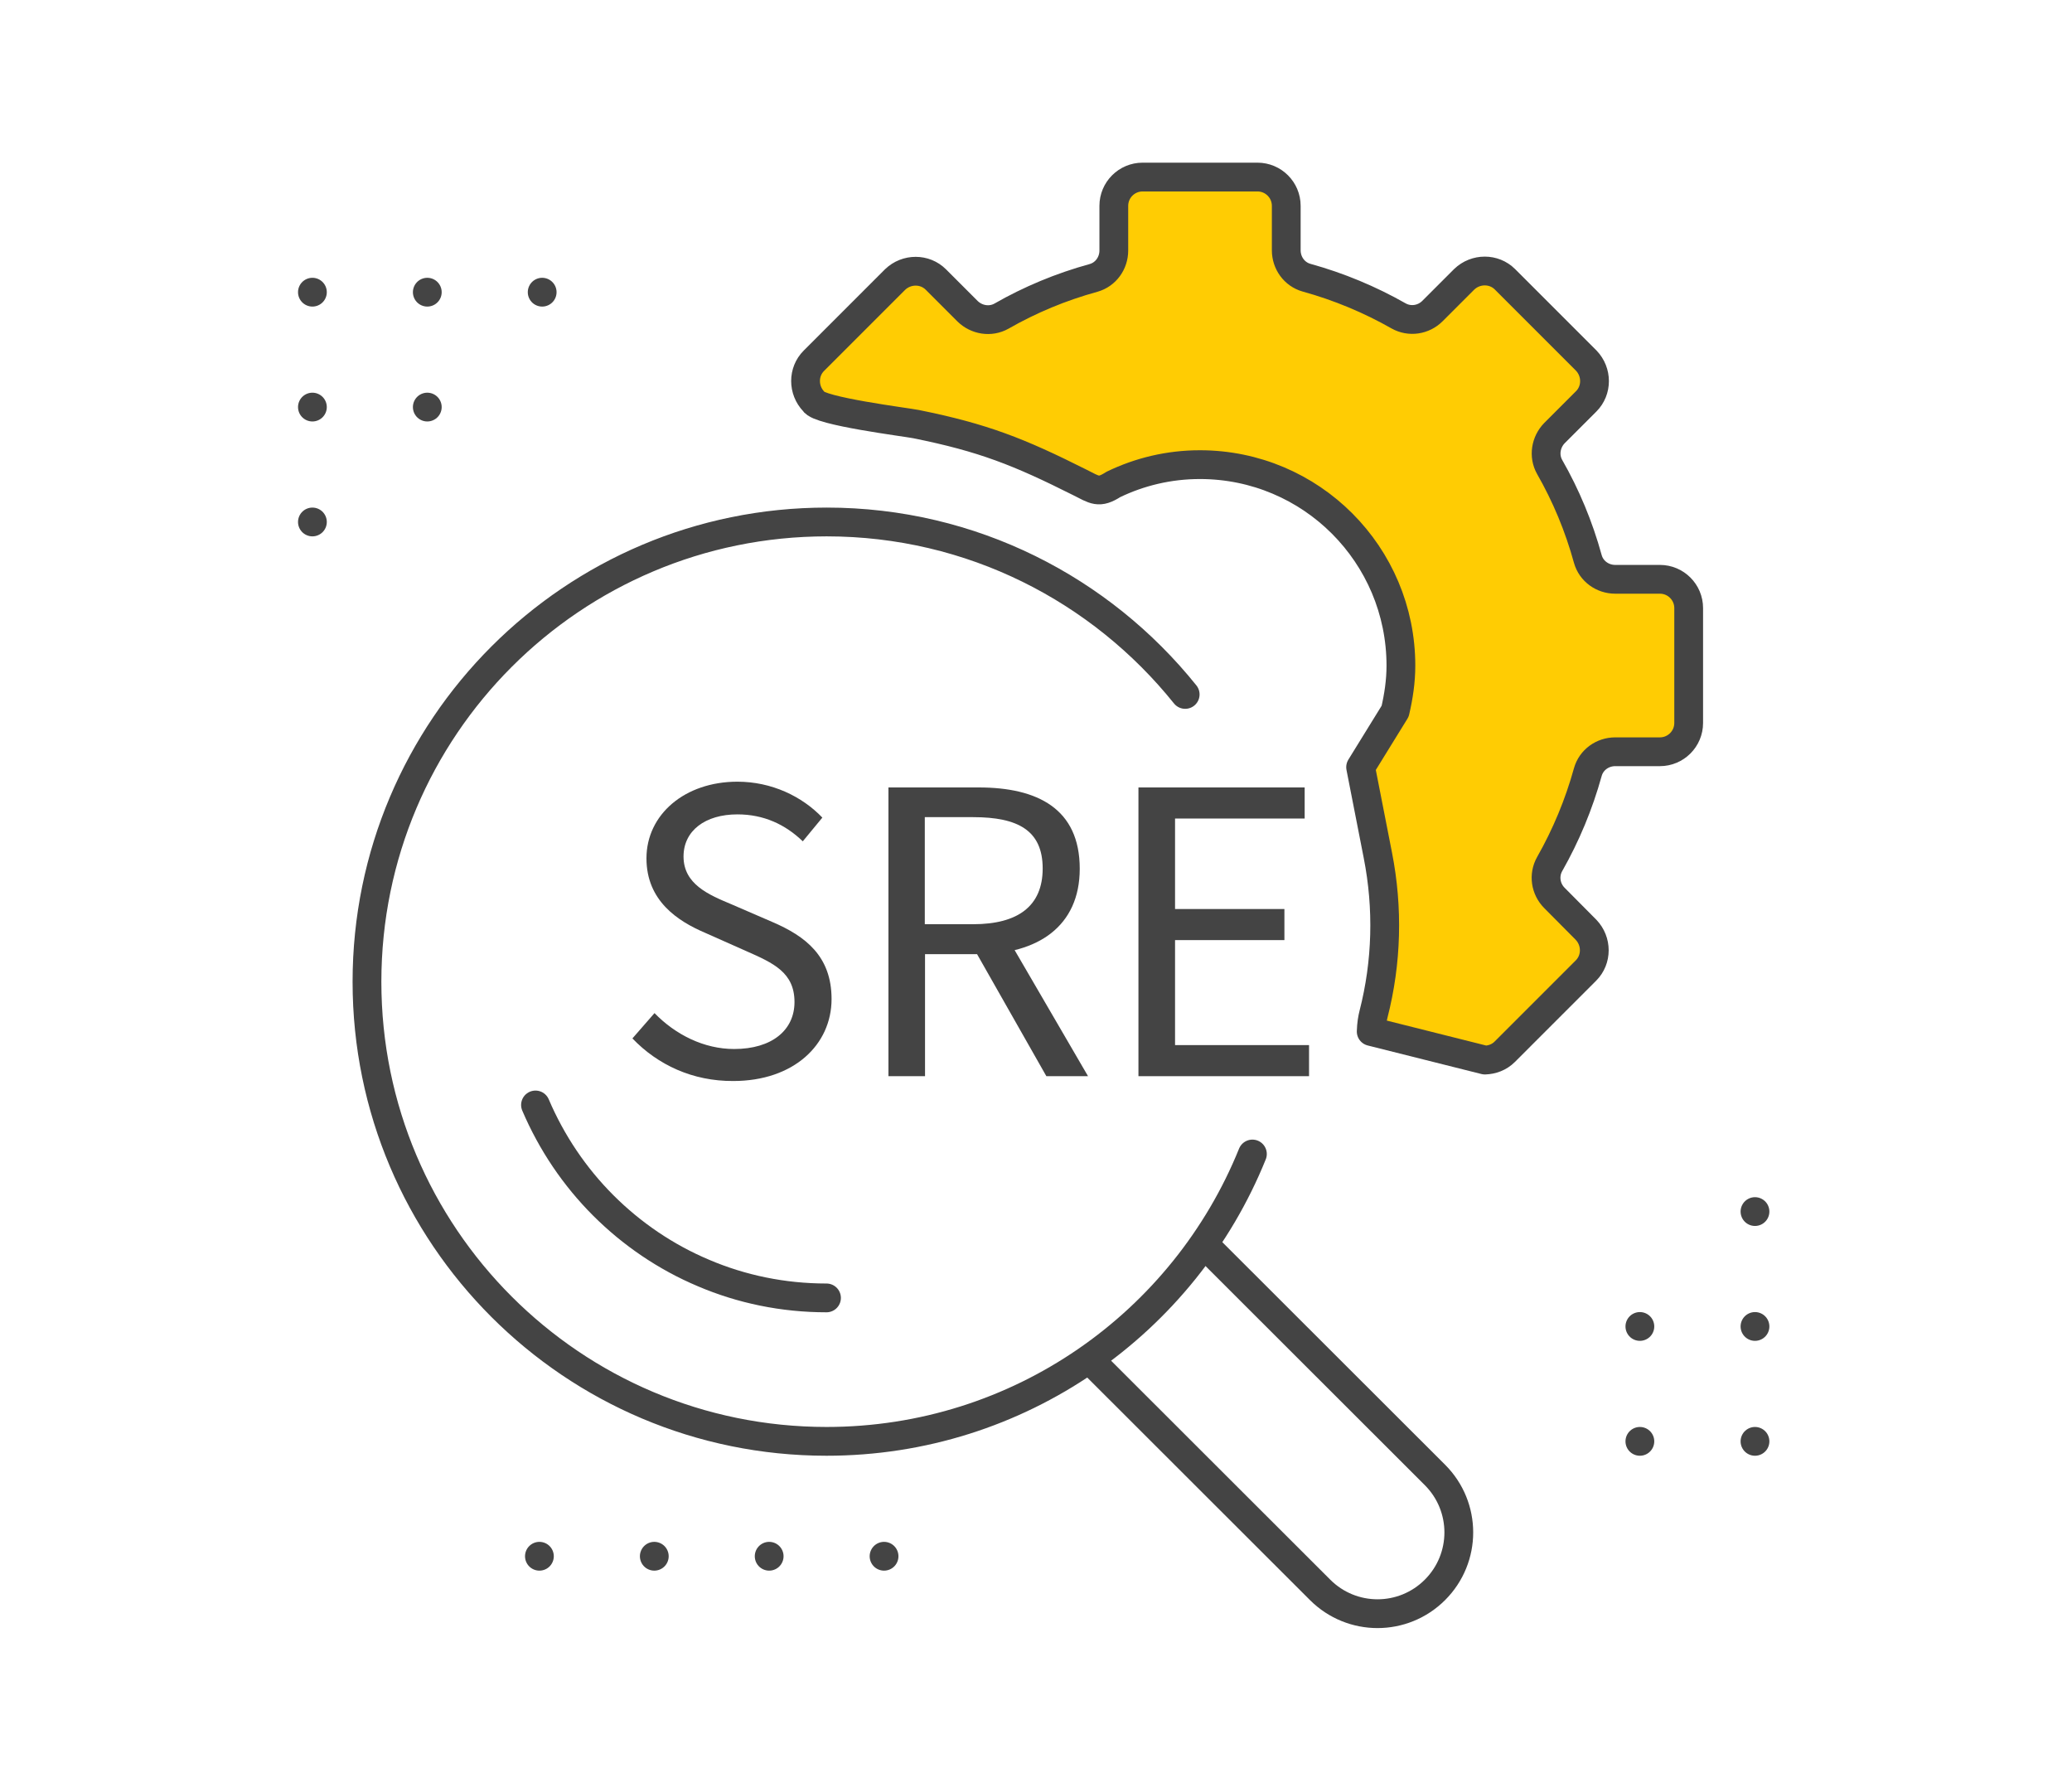
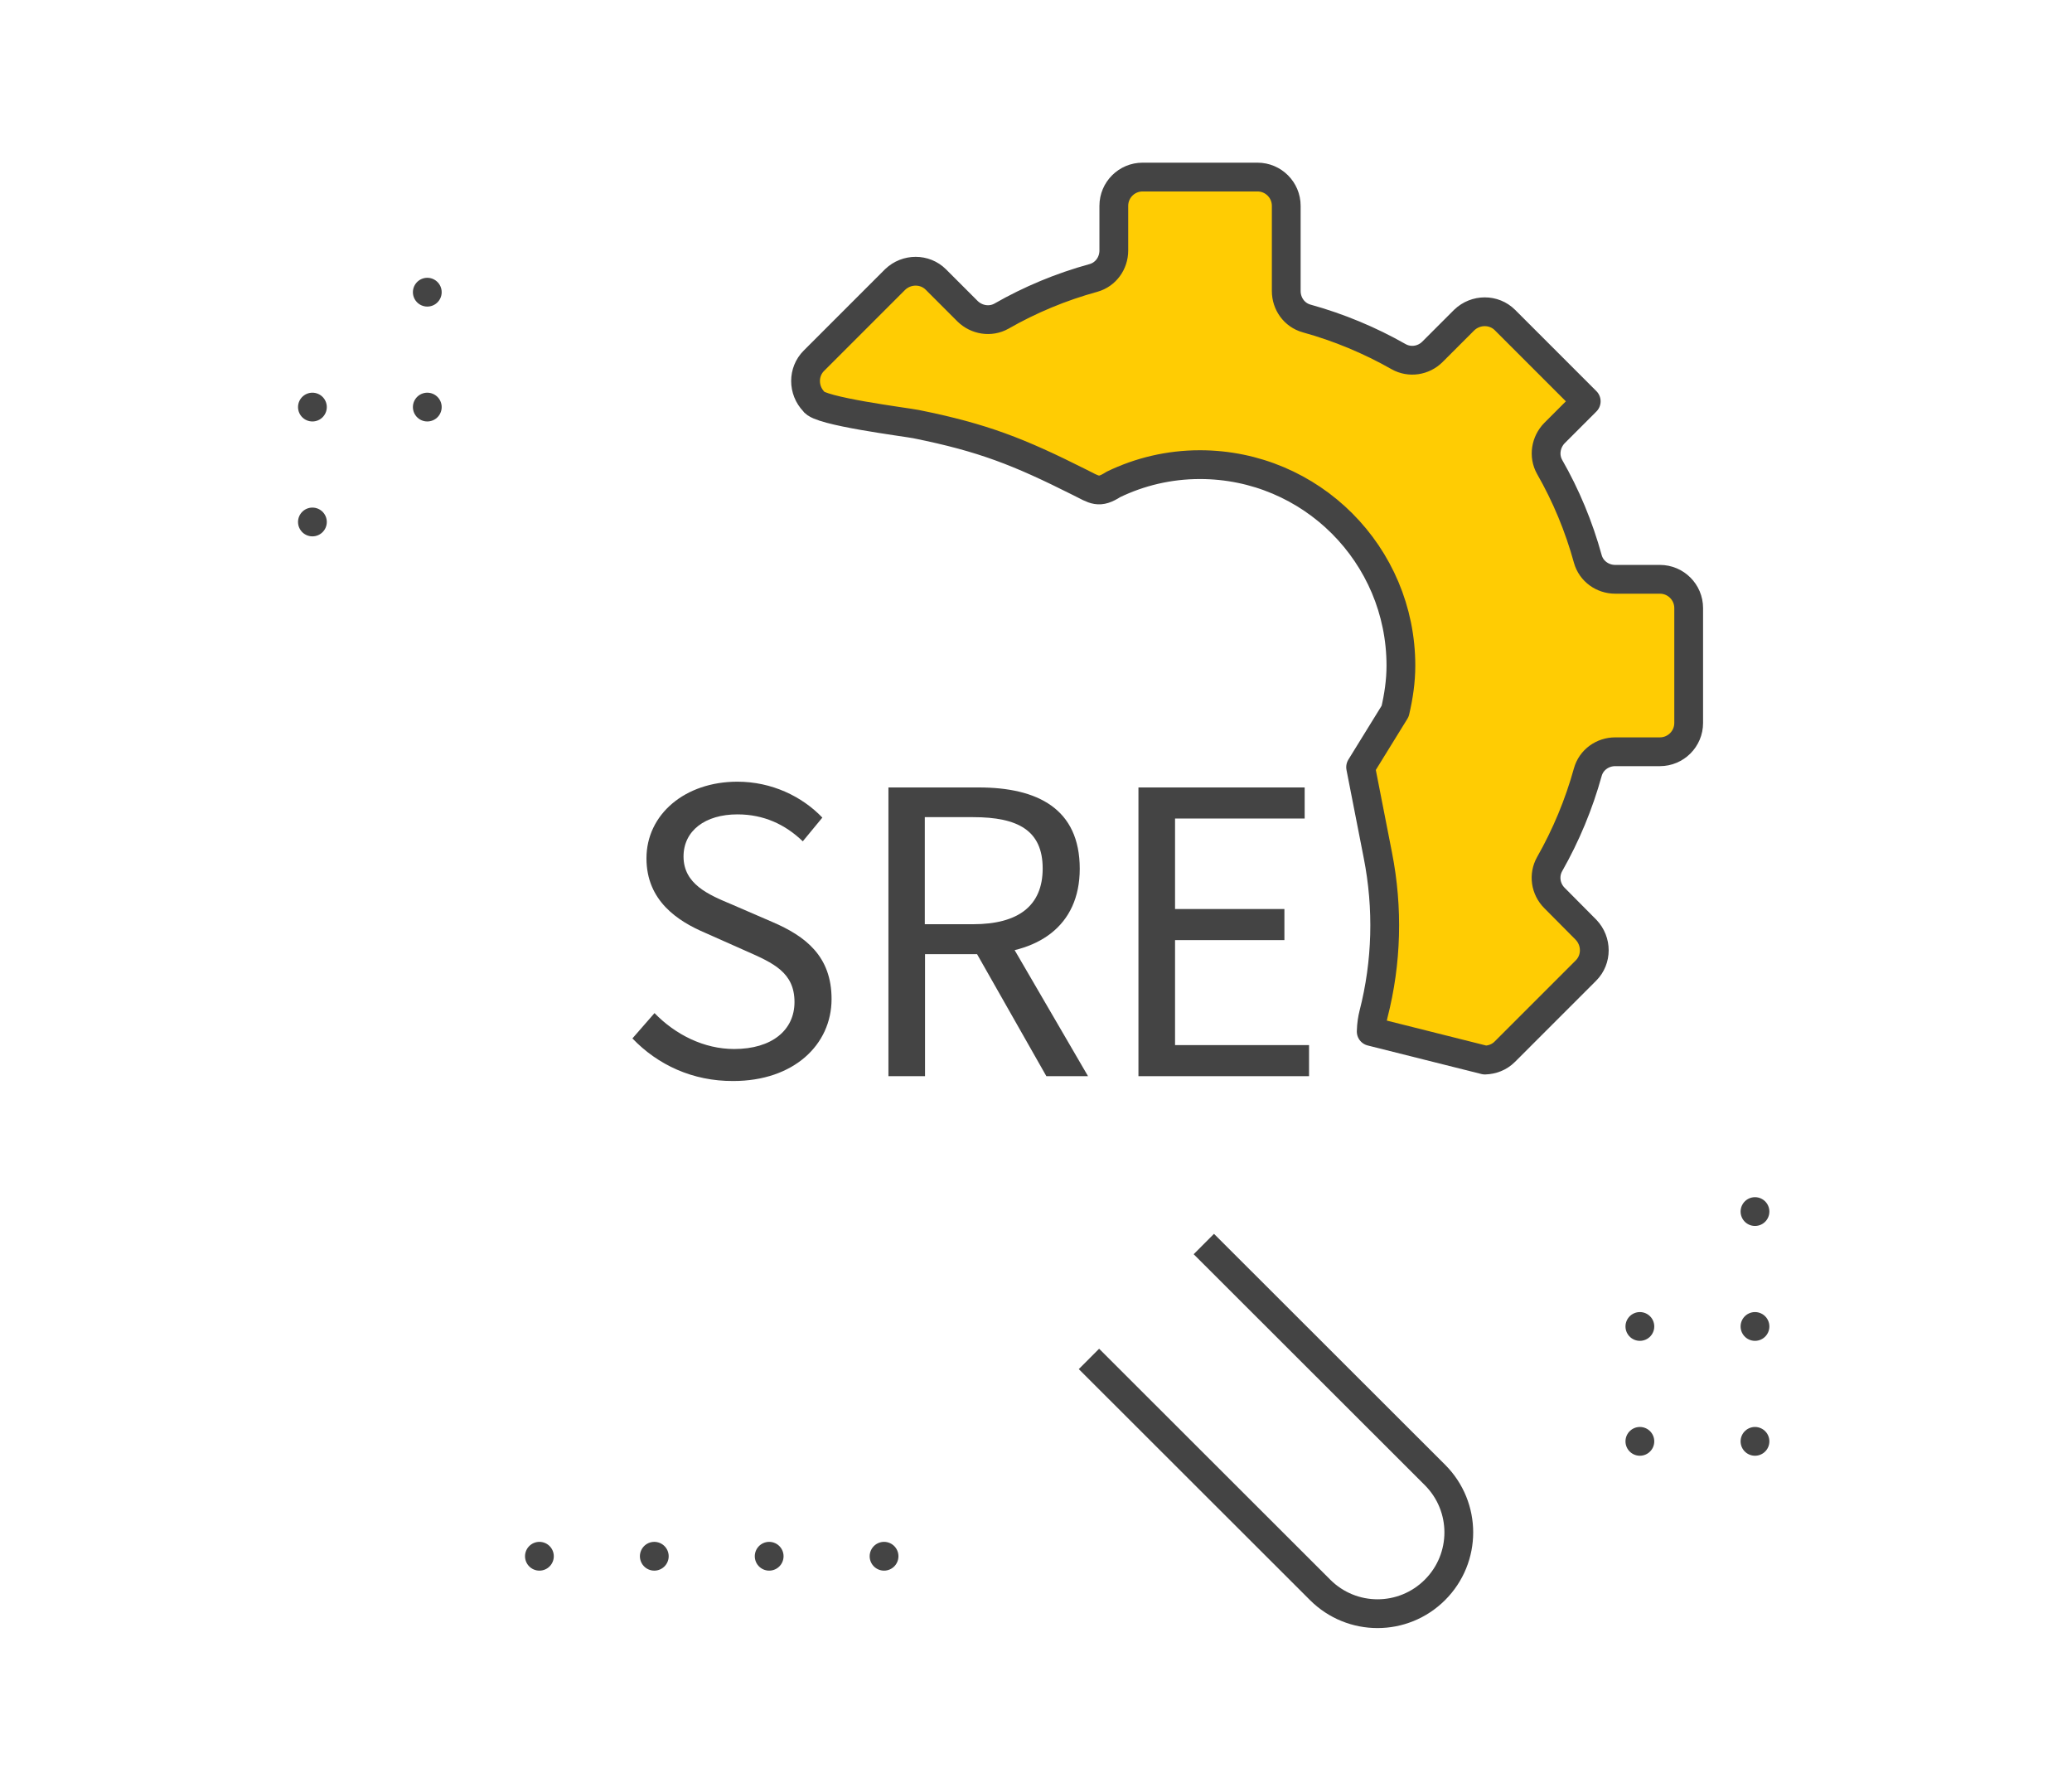
<svg xmlns="http://www.w3.org/2000/svg" version="1.1" id="Ebene_1" x="0px" y="0px" width="90px" height="77px" viewBox="0 0 90 77" style="enable-background:new 0 0 90 77;" xml:space="preserve">
  <style type="text/css">
	.st0{fill:none;stroke:#444444;stroke-width:1.25;stroke-linejoin:round;}
	.st1{fill:none;stroke:#444444;stroke-width:1.25;stroke-linecap:round;stroke-linejoin:round;}
	.st2{fill:#FFCC03;stroke:#444444;stroke-width:1.25;stroke-linecap:round;stroke-linejoin:round;}
	.st3{fill:#444444;}
</style>
  <path class="st0" d="M47.3,59.02l10.04,10.03c1.38,1.38,3.61,1.38,4.99,0c1.38-1.38,1.38-3.61,0-4.99L52.29,54.03" />
-   <path class="st1" d="M51.48,30.16c-3.66-4.56-9.27-7.49-15.57-7.49c-11.03,0-19.97,8.94-19.97,19.97S24.88,62.6,35.9,62.6  c8.38,0,15.54-5.16,18.5-12.48" />
-   <path class="st1" d="M35.9,56.37c-1.89,0-3.7-0.38-5.34-1.08c-1.64-0.69-3.12-1.7-4.36-2.94c-1.24-1.24-2.24-2.72-2.94-4.36" />
-   <path class="st2" d="M64.5,46.04c0.31-0.01,0.62-0.12,0.86-0.36l3.53-3.53c0.48-0.48,0.48-1.27,0-1.77L67.52,39  c-0.39-0.39-0.48-0.99-0.21-1.47c0.71-1.25,1.27-2.59,1.66-4c0.15-0.53,0.64-0.88,1.19-0.88h1.94c0.69,0,1.25-0.56,1.25-1.25v-4.99  c0-0.69-0.56-1.25-1.25-1.25h-1.94c-0.55,0-1.04-0.35-1.19-0.88c-0.39-1.42-0.95-2.76-1.66-4c-0.27-0.48-0.17-1.08,0.21-1.47  l1.38-1.38c0.48-0.48,0.48-1.27,0-1.77l-3.53-3.53c-0.48-0.48-1.27-0.48-1.77,0l-1.38,1.38c-0.39,0.39-0.99,0.48-1.47,0.21  c-1.25-0.71-2.59-1.27-4-1.66c-0.53-0.15-0.88-0.64-0.88-1.19V8.94c0-0.69-0.56-1.25-1.25-1.25h-4.99c-0.69,0-1.25,0.56-1.25,1.25  v1.94c0,0.55-0.35,1.04-0.88,1.19c-1.42,0.39-2.76,0.95-4,1.66c-0.48,0.27-1.08,0.17-1.47-0.21l-1.38-1.38  c-0.48-0.48-1.27-0.48-1.77,0l-3.53,3.53c-0.48,0.48-0.48,1.27,0,1.77c0.2,0.42,3.99,0.89,4.44,0.98c2.93,0.59,4.48,1.21,7.09,2.52  c0.68,0.34,0.84,0.51,1.48,0.1l0,0c1.14-0.55,2.41-0.86,3.76-0.86c4.83,0,8.73,3.91,8.73,8.73c0,0.68-0.1,1.34-0.25,1.98l-1.5,2.43  l0.75,3.83c0.45,2.29,0.39,4.64-0.19,6.9c-0.05,0.2-0.09,0.43-0.1,0.75L64.5,46.04z" />
-   <line class="st1" x1="13.57" y1="12.69" x2="13.57" y2="12.69" />
+   <path class="st2" d="M64.5,46.04c0.31-0.01,0.62-0.12,0.86-0.36l3.53-3.53c0.48-0.48,0.48-1.27,0-1.77L67.52,39  c-0.39-0.39-0.48-0.99-0.21-1.47c0.71-1.25,1.27-2.59,1.66-4c0.15-0.53,0.64-0.88,1.19-0.88h1.94c0.69,0,1.25-0.56,1.25-1.25v-4.99  c0-0.69-0.56-1.25-1.25-1.25h-1.94c-0.55,0-1.04-0.35-1.19-0.88c-0.39-1.42-0.95-2.76-1.66-4c-0.27-0.48-0.17-1.08,0.21-1.47  l1.38-1.38l-3.53-3.53c-0.48-0.48-1.27-0.48-1.77,0l-1.38,1.38c-0.39,0.39-0.99,0.48-1.47,0.21  c-1.25-0.71-2.59-1.27-4-1.66c-0.53-0.15-0.88-0.64-0.88-1.19V8.94c0-0.69-0.56-1.25-1.25-1.25h-4.99c-0.69,0-1.25,0.56-1.25,1.25  v1.94c0,0.55-0.35,1.04-0.88,1.19c-1.42,0.39-2.76,0.95-4,1.66c-0.48,0.27-1.08,0.17-1.47-0.21l-1.38-1.38  c-0.48-0.48-1.27-0.48-1.77,0l-3.53,3.53c-0.48,0.48-0.48,1.27,0,1.77c0.2,0.42,3.99,0.89,4.44,0.98c2.93,0.59,4.48,1.21,7.09,2.52  c0.68,0.34,0.84,0.51,1.48,0.1l0,0c1.14-0.55,2.41-0.86,3.76-0.86c4.83,0,8.73,3.91,8.73,8.73c0,0.68-0.1,1.34-0.25,1.98l-1.5,2.43  l0.75,3.83c0.45,2.29,0.39,4.64-0.19,6.9c-0.05,0.2-0.09,0.43-0.1,0.75L64.5,46.04z" />
  <line class="st1" x1="18.56" y1="12.69" x2="18.56" y2="12.69" />
-   <line class="st1" x1="23.55" y1="12.69" x2="23.55" y2="12.69" />
  <line class="st1" x1="13.57" y1="17.68" x2="13.57" y2="17.68" />
  <line class="st1" x1="18.56" y1="17.68" x2="18.56" y2="17.68" />
  <line class="st1" x1="13.57" y1="22.67" x2="13.57" y2="22.67" />
  <line class="st1" x1="23.43" y1="67.59" x2="23.43" y2="67.59" />
  <line class="st1" x1="28.42" y1="67.59" x2="28.42" y2="67.59" />
  <line class="st1" x1="33.41" y1="67.59" x2="33.41" y2="67.59" />
  <line class="st1" x1="38.4" y1="67.59" x2="38.4" y2="67.59" />
  <line class="st1" x1="76.23" y1="62.6" x2="76.23" y2="62.6" />
  <line class="st1" x1="71.23" y1="62.6" x2="71.23" y2="62.6" />
  <line class="st1" x1="71.23" y1="57.61" x2="71.23" y2="57.61" />
  <line class="st1" x1="76.23" y1="57.61" x2="76.23" y2="57.61" />
  <line class="st1" x1="76.23" y1="52.62" x2="76.23" y2="52.62" />
  <g>
    <path class="st3" d="M27.47,45.1l0.96-1.1c0.91,0.94,2.15,1.56,3.46,1.56c1.64,0,2.62-0.82,2.62-2.04c0-1.28-0.91-1.69-2.09-2.21   l-1.8-0.8c-1.17-0.5-2.54-1.38-2.54-3.23c0-1.91,1.67-3.33,3.95-3.33c1.49,0,2.81,0.64,3.69,1.56l-0.85,1.03   c-0.76-0.73-1.69-1.17-2.84-1.17c-1.4,0-2.34,0.71-2.34,1.83c0,1.2,1.09,1.66,2.07,2.07l1.78,0.77c1.45,0.62,2.58,1.49,2.58,3.35   c0,1.98-1.64,3.56-4.27,3.56C30.09,46.96,28.57,46.25,27.47,45.1z" />
    <path class="st3" d="M38.58,34.2h3.93c2.55,0,4.39,0.92,4.39,3.53c0,2.51-1.84,3.71-4.39,3.71h-2.33v5.3h-1.59V34.2z M42.27,40.14   c1.95,0,3.02-0.79,3.02-2.42c0-1.65-1.07-2.23-3.02-2.23h-2.1v4.65H42.27z M42.19,41l1.25-0.82l3.82,6.56h-1.81L42.19,41z" />
    <path class="st3" d="M49.45,34.2h7.22v1.35h-5.63v3.93h4.75v1.35h-4.75v4.56h5.82v1.35h-7.41V34.2z" />
  </g>
</svg>